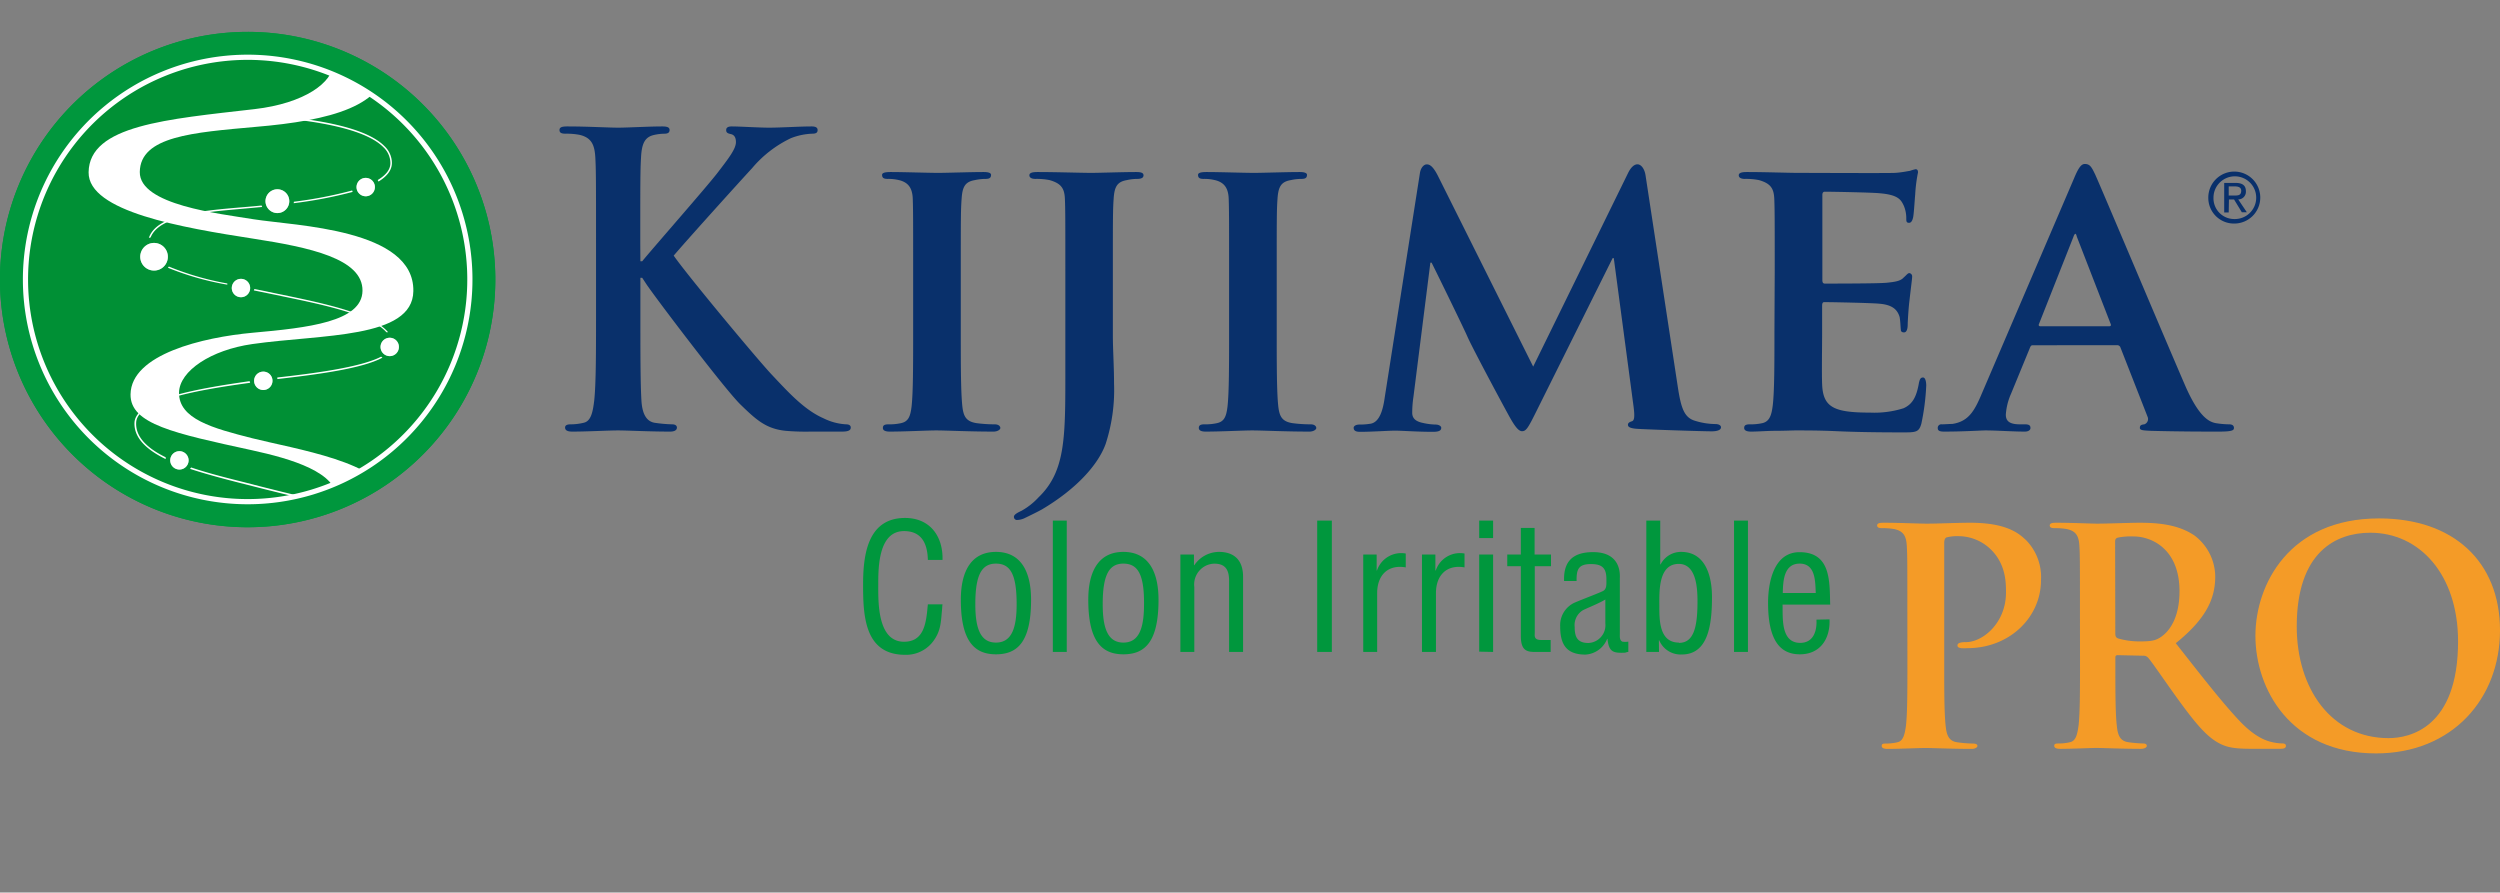
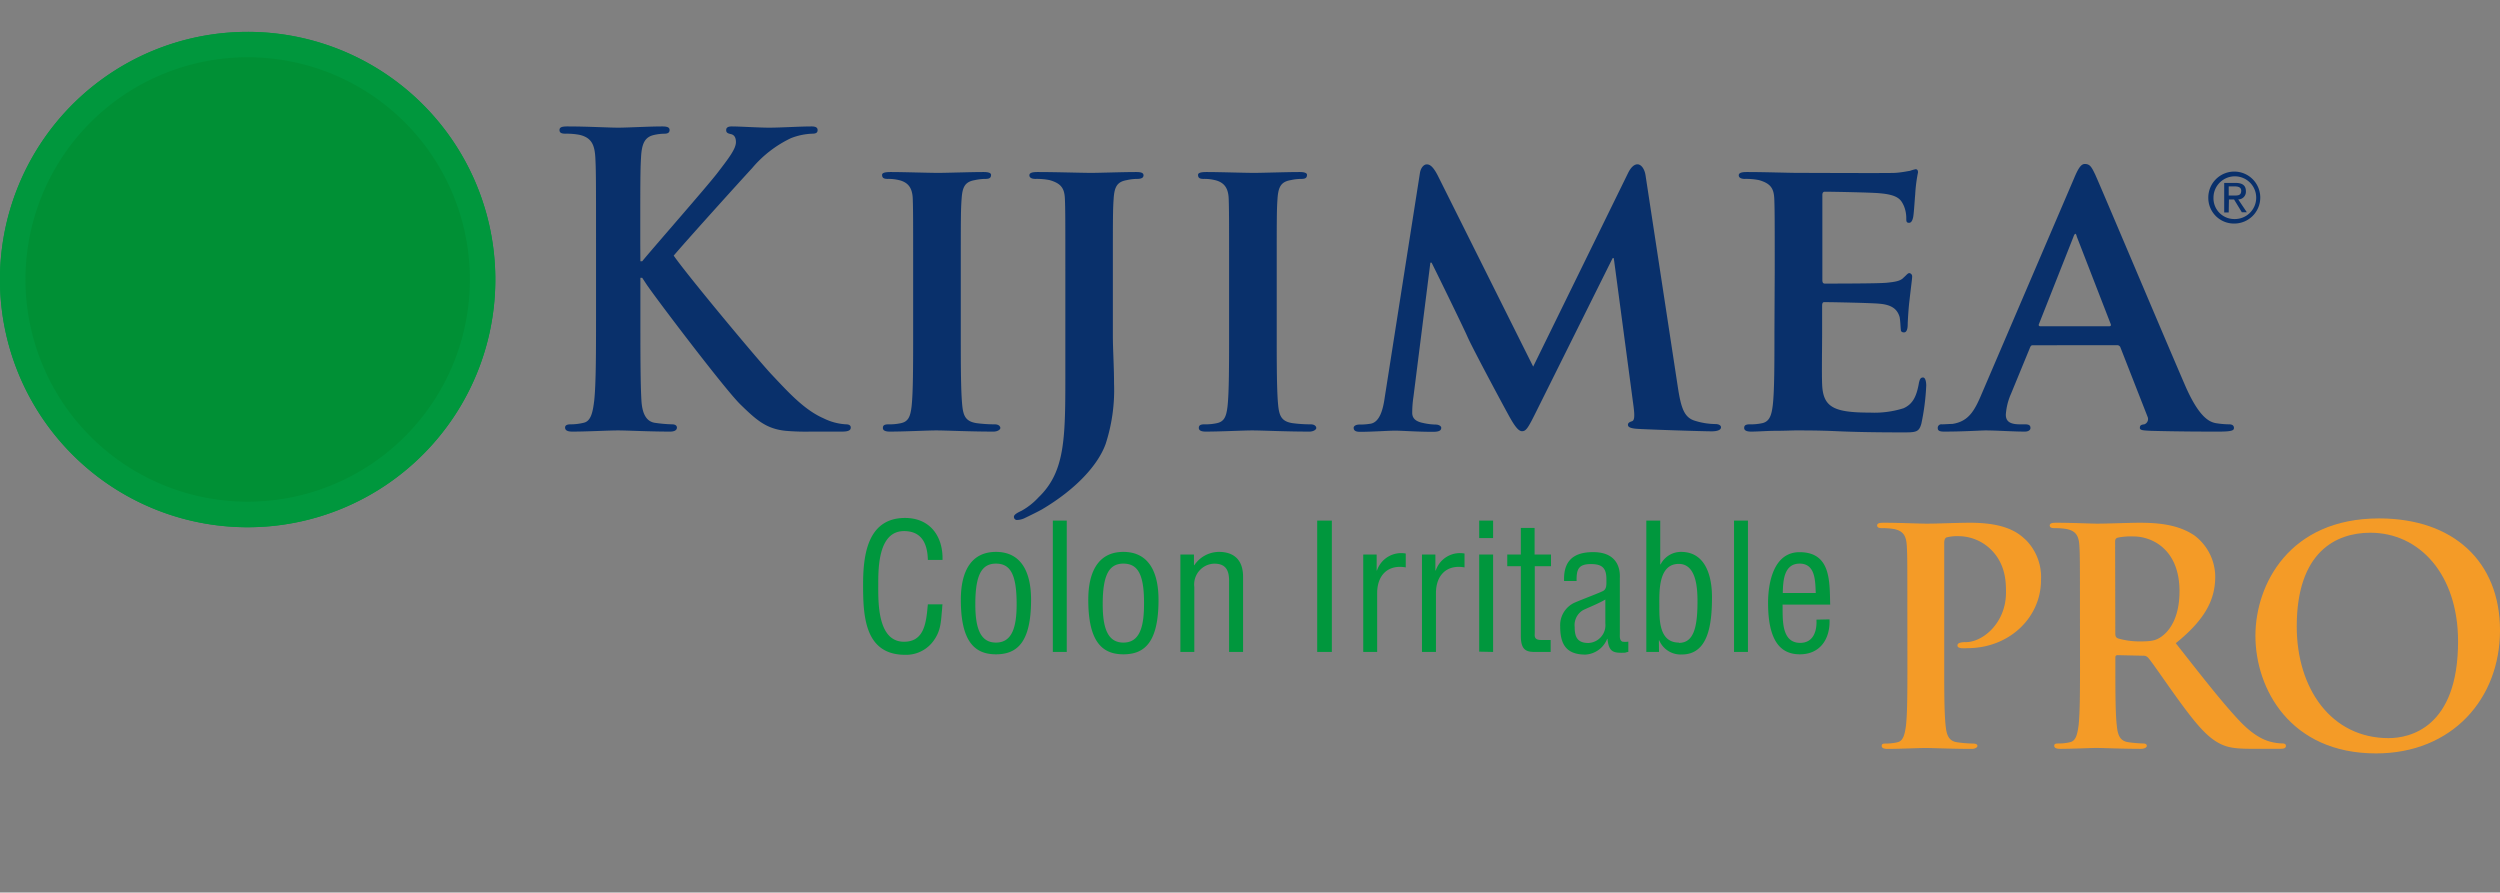
<svg xmlns="http://www.w3.org/2000/svg" viewBox="0 0 443.52 158.34">
  <rect x="0" y="0" width="443.52" height="158.34" fill="#808080" stroke="none" />
  <defs>
    <clipPath id="a" transform="translate(0 5.66)">
      <path d="M4.52 43.93a39.42 39.42 0 1139.41 39.41A39.42 39.42 0 014.52 43.93z" stroke="#fff" stroke-width=".92" fill="#009035" />
    </clipPath>
    <clipPath id="b" transform="translate(0 5.66)">
-       <path fill="none" d="M5.25 4.23h80.07V84.3H5.25z" />
-     </clipPath>
+       </clipPath>
    <style>.d{fill:#00973d}.h,.i,.j{fill:#fff}.i,.j{opacity:.51;mix-blend-mode:darken}.j{opacity:.52}.l{fill:#09306b}.m{fill:#f49b27}</style>
  </defs>
  <g style="isolation:isolate">
    <path class="d" d="M0 49.59a43.94 43.94 0 1143.93 43.94A43.93 43.93 0 010 49.59z" />
    <path class="d" d="M43.93 5.66a43.94 43.94 0 1043.94 43.93A43.93 43.93 0 0043.93 5.66zm0 83.34a39.41 39.41 0 1139.42-39.41A39.41 39.41 0 0143.93 89z" />
    <path d="M4.52 49.59A39.42 39.42 0 1143.93 89 39.42 39.42 0 014.52 49.59z" fill="#009035" />
    <g clip-path="url(#a)">
      <g clip-path="url(#b)">
        <path class="h" d="M40.33 50.42a.62.62 0 010-.13 50.33 50.33 0 01-10.37-3l-.17.21a50.3 50.3 0 0010.53 3zM50.27 52.6c7.08 1.47 15.57 3.23 18.29 6.35a1 1 0 01.3 0c-2.71-3.29-11.34-5.12-18.54-6.61l-2.64-.55c-.83-.18-1.69-.35-2.54-.52a2.72 2.72 0 01-.11.25l2.59.53zM46.41 36.46c-1.09.11-2.23.21-3.42.31-7.16.6-15.19 1.29-16.58 5.43l.31-.07c1.5-3.84 9.28-4.47 16.28-5.09l3.51-.32a2 2 0 01-.1-.26zM52.1 36.05a77.47 77.47 0 0010.46-2 2.58 2.58 0 01-.08-.26 75.53 75.53 0 01-10.34 2 2.51 2.51 0 01-.04.26zM68.2 25.92c-5.57-5.65-26.73-5.71-27.63-5.71v.27c.22 0 21.94.06 27.44 5.63a3.91 3.91 0 011.25 2.83c0 1.18-.87 2.17-2.25 3l.14.27c1.49-.91 2.36-2 2.38-3.27a4.15 4.15 0 00-1.33-3.02zM49.2 67.02a1.79 1.79 0 010 .23c7-.8 15.07-1.85 18.65-3.8a1.77 1.77 0 01-.24-.17C64 65.15 55.87 66.22 49.2 66.97zM29.4 81.45a1.73 1.73 0 010-.32c-3.23-1.59-5.4-3.59-5.24-6.22.24-3.9 11.13-5.75 20.22-7a1.61 1.61 0 01-.09-.29c-9.18 1.31-20.17 3.19-20.43 7.32-.14 2.72 2.14 4.85 5.54 6.51zM45.86 105.55c1.48-.22 3-.39 4.7-.56 7.78-.84 16.6-1.79 16.82-8.14.18-5.35-8.75-7.52-17.38-9.61l-4-1-2.64-.68c-3.08-.77-6.43-1.61-9.45-2.63a2.43 2.43 0 01-.2.25c3.06 1 6.45 1.89 9.57 2.68l2.65.67c1.31.34 2.69.67 4 1 8.53 2.07 17.33 4.21 17.16 9.31-.21 6.09-8.89 7-16.55 7.85-1.66.18-3.23.35-4.71.56-11.3 1.64-21.77 3.91-21.85 9.46a5.86 5.86 0 001.85 4.29c5.66 5.72 22.48 6.27 26.33 6.33h.77v-.3c-.21 0-20.7 0-26.89-6.24a5.56 5.56 0 01-1.76-4.08c.07-6.05 14.6-8.15 21.58-9.16z" />
        <path class="h" d="M46.54 138.96c15.42-1.77 29.25-2.84 29.36-11.18.09-7-16.63-9.82-29.22-11.77-10-1.55-19.45-3.54-19.37-9.25.07-5.51 9.67-6.56 19.48-7.45 8.78-.79 21.57-3.8 21.67-10.93.08-6.23-16.34-8.77-23.7-10.63-7-1.78-13.08-3.41-13-8.13.1-3.82 5.66-7.53 13-8.58 12.28-1.76 28.46-.91 28.57-9.39C73.52 40.59 52.45 40.08 45 38.9c-6.1-1-20.28-2.54-20.2-8.39.09-6.35 9.47-7 20.54-8 13.3-1.12 23.33-3.72 23.44-11.68C68.93-.62 41.08-.02 41.08-.02v1.1c9 1.4 18.15 4.15 18.07 10.11-.05 3.44-5.15 7.15-14 8.17-15.49 1.79-29.32 2.86-29.43 11.2-.1 7 16.63 9.83 29.21 11.78 10 1.55 19.46 3.54 19.38 9.25-.07 5.5-9.67 6.56-19.48 7.44-8.78.8-21.57 3.8-21.67 10.93-.07 5.29 7.75 6.91 21.47 9.9 7.13 1.56 15.26 3.94 15.19 8.86 0 3.82-5.66 7.53-13 8.58-12.28 1.76-28.46.91-28.57 9.39-.16 11.06 20.92 11.58 28.38 12.76 6.11 1 20.29 2.53 20.21 8.38-.09 6.36-9.47 7-20.55 8-13.29 1.09-23.29 3.7-23.43 11.65-.15 11.46 27.69 10.86 27.69 10.86v-1.11c-9-1.4-18.15-4.14-18.07-10.11.09-3.46 5.19-7.15 14.06-8.16z" />
        <path class="h" d="M27.36 43.1a2.45 2.45 0 102.42 2.48 2.45 2.45 0 00-2.42-2.48z" />
        <path class="i" d="M27.36 43.1a2.45 2.45 0 102.42 2.48 2.45 2.45 0 00-2.42-2.48z" />
        <path class="h" d="M64.9 31.56a1.63 1.63 0 101.61 1.65 1.63 1.63 0 00-1.61-1.65zM49.25 33.58a2.11 2.11 0 102.07 2.13 2.11 2.11 0 00-2.07-2.13z" />
        <path class="j" d="M49.25 33.58a2.11 2.11 0 102.07 2.13 2.11 2.11 0 00-2.07-2.13zM64.9 31.56a1.63 1.63 0 101.61 1.65 1.63 1.63 0 00-1.61-1.65z" />
        <path class="h" d="M69.16 59.92a1.63 1.63 0 00-1.65 1.61 1.63 1.63 0 101.65-1.61z" />
        <path class="i" d="M69.16 59.92a1.63 1.63 0 00-1.65 1.61 1.63 1.63 0 101.65-1.61z" />
        <path class="h" d="M42.77 49.47a1.63 1.63 0 101.61 1.65 1.63 1.63 0 00-1.61-1.65z" />
        <path class="i" d="M42.77 49.47a1.63 1.63 0 101.61 1.65 1.63 1.63 0 00-1.61-1.65z" />
        <path class="h" d="M46.73 65.93a1.63 1.63 0 101.61 1.65 1.62 1.62 0 00-1.61-1.65z" />
-         <path class="i" d="M46.73 65.93a1.63 1.63 0 101.61 1.65 1.62 1.62 0 00-1.61-1.65z" />
        <path class="h" d="M31.86 80.04a1.63 1.63 0 101.6 1.62 1.64 1.64 0 00-1.6-1.62z" />
        <path class="i" d="M31.86 80.04a1.63 1.63 0 101.6 1.62 1.64 1.64 0 00-1.6-1.62z" />
      </g>
    </g>
-     <path d="M4.52 49.59A39.42 39.42 0 1143.93 89 39.42 39.42 0 014.52 49.59z" fill="none" stroke="#fff" stroke-width=".92" />
    <path class="l" d="M113.61 46.35h.32c2.18-2.65 11.56-13.32 13.42-15.76s3.21-4.15 3.21-5.37c0-.78-.26-1.29-.9-1.43s-.83-.29-.83-.72.32-.64 1-.64c1.35 0 4.88.22 6.62.22 2 0 5.52-.22 7.51-.22.64 0 1.09.14 1.09.64s-.32.65-1 .65a11.46 11.46 0 00-3.73.79 20.54 20.54 0 00-6.93 5.37c-2 2.15-11.69 12.89-13.87 15.47 2.31 3.36 14.9 18.47 17.4 21.12 2.83 3 5.72 6.23 9.18 7.74a10.16 10.16 0 004 1.07c.44 0 .83.14.83.57s-.32.72-1.54.72h-5.59a41.11 41.11 0 01-4.43-.14c-3.47-.36-5.2-1.94-8-4.66S116 52.44 114.64 50.36l-.71-1.08h-.32v6.52c0 6.59 0 12.25.19 15.33.13 2 .71 3.58 2.31 3.87a24.87 24.87 0 003.15.28c.51 0 .83.22.83.57 0 .51-.51.72-1.22.72-3.59 0-7.64-.21-9.24-.21s-5.53.21-8.09.21c-.84 0-1.29-.21-1.29-.72 0-.35.26-.57 1-.57a9.67 9.67 0 002.31-.28c1.28-.29 1.61-1.87 1.86-3.94.32-3 .32-8.67.32-15.26V43.2c0-10.89 0-12.89-.12-15.18s-.65-3.58-2.77-4.09a12.07 12.07 0 00-2.5-.21c-.71 0-1.09-.14-1.09-.65s.45-.64 1.41-.64c3.4 0 7.45.22 9 .22s5.59-.22 7.77-.22c.9 0 1.35.14 1.35.64s-.39.65-.9.65a8.82 8.82 0 00-1.8.21c-1.73.36-2.25 1.58-2.37 4.09-.13 2.29-.13 4.29-.13 15.18zM162 48.14c0-9.24 0-11-.07-12.89s-.79-2.79-2.15-3.22a7.82 7.82 0 00-2.29-.29c-.64 0-1-.14-1-.72 0-.35.5-.5 1.5-.5 2.37 0 6.66.15 8.45.15 1.58 0 5.66-.15 8.09-.15.79 0 1.29.15 1.29.5 0 .58-.35.72-1 .72a9 9 0 00-1.86.21c-1.72.29-2.22 1.15-2.36 3.3-.15 1.93-.15 3.65-.15 12.89v10.74c0 5.87 0 10.74.29 13.32.21 1.65.64 2.58 2.51 2.87a24 24 0 003.22.21c.71 0 1 .36 1 .65s-.5.64-1.22.64c-4.15 0-8.45-.21-10.17-.21-1.43 0-5.72.21-8.23.21-.79 0-1.22-.21-1.22-.64s.22-.65 1-.65a9.47 9.47 0 002.22-.21c1.29-.29 1.65-1.15 1.87-2.94.28-2.51.28-7.38.28-13.25zM189 48.14c0-9.24 0-11-.08-12.89s-.71-2.72-2.72-3.3a11.8 11.8 0 00-2.5-.21c-.65 0-1.08-.21-1.08-.64s.5-.58 1.43-.58c3.3 0 7.88.15 9.53.15 1.5 0 5.51-.15 8-.15.86 0 1.29.15 1.29.58s-.36.64-1.15.64a8.36 8.36 0 00-1.79.21c-1.72.29-2.22 1.15-2.36 3.3-.14 1.93-.14 3.65-.14 12.89v11.31c0 2.58.21 5.52.21 8.6a30.92 30.92 0 01-1.5 10.74c-1.36 3.72-5.23 8-11.32 11.6-.79.43-1.79.93-3.15 1.58a3.31 3.31 0 01-1.29.28.54.54 0 01-.5-.57c0-.29.29-.57 1.36-1.07a12.09 12.09 0 003-2.37c4.83-4.65 4.76-10.67 4.76-22.58zM218.05 48.14c0-9.24 0-11-.07-12.89s-.79-2.79-2.15-3.22a7.86 7.86 0 00-2.29-.29c-.64 0-1-.14-1-.72 0-.35.5-.5 1.5-.5 2.36 0 6.66.15 8.45.15 1.57 0 5.66-.15 8.09-.15.79 0 1.29.15 1.29.5 0 .58-.36.72-1 .72a8.84 8.84 0 00-1.86.21c-1.72.29-2.22 1.15-2.37 3.3-.14 1.93-.14 3.65-.14 12.89v10.74c0 5.87 0 10.74.29 13.32.21 1.65.64 2.58 2.5 2.87a24.12 24.12 0 003.23.21c.71 0 1 .36 1 .65s-.5.64-1.22.64c-4.15 0-8.45-.21-10.17-.21-1.43 0-5.73.21-8.23.21-.79 0-1.22-.21-1.22-.64s.22-.65 1-.65a9.47 9.47 0 002.22-.21c1.29-.29 1.65-1.15 1.87-2.94.28-2.51.28-7.38.28-13.25zM251.9 30.74c.14-1 .72-1.58 1.22-1.58s1.07.29 1.93 1.94L272 65.04l16.85-34.38c.5-1 1.08-1.51 1.65-1.51s1.22.65 1.43 1.94l5.73 37.57c.58 3.8 1.15 5.44 3.08 6a12.45 12.45 0 003.58.57c.57 0 1 .22 1 .57 0 .51-.72.72-1.65.72-1.58 0-10.53-.29-13-.43-1.5-.07-1.86-.36-1.86-.72s.29-.5.72-.64.5-.86.28-2.58L286.3 45.8h-.21l-13.57 27.26c-1.42 2.87-1.78 3.44-2.5 3.44s-1.5-1.22-2.51-3.08c-1.51-2.76-6.51-12.1-7.23-13.82-.5-1.15-4.22-8.81-6.3-13h-.22l-3 23.78a19 19 0 00-.22 2.86c0 1.15.86 1.58 1.93 1.8a11.21 11.21 0 002.22.28c.58 0 1 .29 1 .57 0 .58-.58.72-1.51.72-2.65 0-5.51-.21-6.66-.21s-4.22.21-6.23.21c-.64 0-1.14-.14-1.14-.72 0-.28.36-.57 1-.57a11.62 11.62 0 001.93-.14c1.72-.22 2.3-2.65 2.58-4.66zM314.85 48.14c0-9.24 0-11-.08-12.89s-.71-2.72-2.72-3.3a11.8 11.8 0 00-2.5-.21c-.65 0-1.08-.21-1.08-.64s.5-.58 1.44-.58c3.29 0 7.3.15 9.09.15 2 0 16 .07 17.19 0s2.14-.29 2.65-.36a7.14 7.14 0 011-.29c.36 0 .43.29.43.57a26.68 26.68 0 00-.5 3.94c-.07.65-.22 3.3-.36 4-.07.29-.22 1-.72 1s-.5-.29-.5-.79a5.66 5.66 0 00-.43-2.22c-.5-1.08-1-1.94-4.15-2.22-1.08-.15-8.59-.29-9.88-.29-.29 0-.43.22-.43.57v15.08c0 .36.07.65.43.65 1.43 0 9.59 0 11-.15s2.43-.28 3-.93c.5-.43.72-.78 1-.78a.58.58 0 01.5.64c0 .36-.15 1.36-.5 4.44-.15 1.22-.29 3.65-.29 4.08s-.07 1.36-.65 1.36c-.43 0-.57-.21-.57-.5-.07-.64-.07-1.43-.21-2.22-.36-1.21-1.15-2.15-3.51-2.36-1.15-.14-8.31-.29-9.88-.29-.29 0-.36.29-.36.65v4.87c0 2.07-.08 7.23 0 9 .14 4.15 2.07 5.08 8.52 5.08a17.13 17.13 0 005.94-.78c1.58-.72 2.29-2 2.72-4.52.15-.64.29-.93.72-.93s.57.79.57 1.44a41 41 0 01-.86 6.73c-.43 1.57-1 1.57-3.36 1.57-4.73 0-8.52-.07-11.6-.21s-5.45-.14-7.31-.14c-.71 0-2.07.07-3.58.07s-3.08.14-4.37.14c-.78 0-1.22-.21-1.22-.64s.22-.65 1-.65a9.53 9.53 0 002.22-.21c1.29-.29 1.65-1.44 1.86-3.23.29-2.58.29-7.37.29-13zM360.72 61.25c-.36 0-.43.07-.58.42l-3.36 8.17a10.89 10.89 0 00-.93 3.72c0 1.08.57 1.72 2.5 1.72h.93c.79 0 .94.29.94.65s-.36.64-1 .64c-2.07 0-5-.21-7-.21-.64 0-4 .21-7.3.21-.79 0-1.15-.14-1.15-.64a.63.63 0 01.72-.65c.57 0 1.29-.07 1.86-.07 2.87-.43 3.94-2.29 5.23-5.37L368 31.53c.72-1.72 1.22-2.44 1.86-2.44.93 0 1.22.57 1.87 1.93 1.5 3.37 12 28.29 16 37.53 2.43 5.51 4.22 6.3 5.37 6.52a15.43 15.43 0 002.36.21c.57 0 .86.22.86.65s-.36.64-2.72.64-6.81 0-12.1-.14c-1.15-.07-1.87-.07-1.87-.5s.15-.58.79-.65a1 1 0 00.57-1.36l-4.8-12.26a.61.61 0 00-.65-.42zm13.46-3.37c.29 0 .36-.14.29-.36l-6-15.47c-.07-.21-.14-.57-.28-.57s-.29.36-.36.57l-6.09 15.4c-.14.29 0 .43.22.43zM391.77 35.06a4.61 4.61 0 114.62 4.6 4.55 4.55 0 01-4.62-4.6zm4.62 3.8a3.79 3.79 0 10-3.7-3.8 3.68 3.68 0 003.7 3.8zm-1-1.17h-.8v-5.24h2c1.24 0 1.85.45 1.85 1.49a1.36 1.36 0 01-1.36 1.44l1.53 2.28h-.89l-1.38-2.27h-.91zm.95-3c.67 0 1.27 0 1.27-.85 0-.65-.59-.77-1.14-.77h-1.08v1.62z" />
    <path class="m" d="M338.38 108.11c0-8.07 0-9.56-.1-11.26s-.54-2.65-2.29-3a11.56 11.56 0 00-2.07-.15c-.58 0-.9-.11-.9-.48s.37-.48 1.17-.48c2.81 0 6.16.16 7.65.16 2.17 0 5.25-.16 7.7-.16 6.64 0 8.76 2 10 3.19a9.36 9.36 0 012.55 7c0 6.54-5.52 12.06-13.07 12.06a8.32 8.32 0 01-1.11 0c-.27-.06-.64-.11-.64-.48s.37-.59 1.49-.59c3 0 7.12-3.39 7.12-8.81 0-1.75 0-5.26-3-7.92a8.25 8.25 0 00-5.47-2.07 7.44 7.44 0 00-2.07.22c-.26.1-.42.42-.42 1v21.12c0 4.89 0 9.08.26 11.36.16 1.49.48 2.66 2.07 2.87a21.69 21.69 0 002.71.22c.59 0 .85.15.85.42s-.42.53-1 .53c-3.5 0-6.85-.16-8.23-.16-1.22 0-4.57.16-6.69.16-.69 0-1.06-.16-1.06-.53s.21-.42.84-.42a8.45 8.45 0 001.92-.22c1.06-.21 1.32-1.38 1.54-2.92.26-2.23.26-6.42.26-11.31zM369 108.11c0-8.07 0-9.56-.1-11.26s-.54-2.65-2.29-3a11.56 11.56 0 00-2.07-.15c-.58 0-.9-.11-.9-.48s.37-.48 1.17-.48c2.81 0 6.16.16 7.27.16 1.81 0 5.85-.16 7.49-.16 3.35 0 6.91.32 9.77 2.28a9.21 9.21 0 013.66 7.25c0 3.93-1.6 7.49-7 11.84 4.72 6 8.39 10.73 11.52 14 3 3.09 5.1 3.46 5.9 3.62a8.93 8.93 0 001.48.16c.43 0 .64.15.64.42 0 .43-.37.53-1 .53h-5.2c-3 0-4.3-.26-5.68-1-2.29-1.22-4.31-3.72-7.28-7.8-2.12-2.93-4.57-6.54-5.26-7.33a1.1 1.1 0 00-.95-.38l-4.47-.1c-.26 0-.42.1-.42.42v.75c0 4.94 0 9.13.26 11.36.16 1.54.48 2.71 2.08 2.92a23.38 23.38 0 002.6.22c.42 0 .64.15.64.42s-.38.53-1.07.53c-3.08 0-7-.16-7.8-.16-1 0-4.36.16-6.48.16-.69 0-1.07-.16-1.07-.53s.22-.42.85-.42a8.45 8.45 0 001.92-.22c1.06-.21 1.32-1.38 1.54-2.92.26-2.23.26-6.42.26-11.31zm6.27 4.2c0 .58.11.79.48.95a13.69 13.69 0 004 .53c2.13 0 2.82-.21 3.78-.9 1.59-1.17 3.13-3.61 3.13-8 0-7.55-5-9.72-8.13-9.72a11.59 11.59 0 00-2.81.21c-.37.11-.48.32-.48.74z" />
    <path class="m" d="M400.13 112.79c0-9.09 6-20.82 21.93-20.82 13.23 0 21.46 7.7 21.46 19.86s-8.52 21.83-21.99 21.83c-15.24 0-21.4-11.47-21.4-20.87zm35.95 1c0-11.89-6.85-19.28-15.56-19.28-6.1 0-13.06 3.4-13.06 16.63 0 11 6.1 19.81 16.3 19.81 3.72 0 12.32-1.81 12.32-17.16z" />
    <path class="d" d="M164.61 99.34c-.06-2.76-1-5.12-4.23-5.12-4.51 0-4.57 6.36-4.57 9.43s-.19 10.2 4.57 10.2c3.1 0 3.76-2.51 4.07-5.06.06-.52.1-1 .16-1.58h2.6c-.07.47-.07 1-.13 1.43-.16 1.89-.25 3.32-1.38 4.93a6 6 0 01-5.1 2.6c-7.23 0-7.48-6.91-7.48-12.46 0-5.24.78-11.82 7.45-11.82 4.44 0 6.76 3.29 6.64 7.45zM176.69 116.08c-3.75 0-6.23-2.23-6.23-9.67 0-5.21 1.94-8.5 6.23-8.5s6.23 3.29 6.23 8.5c0 7.47-2.41 9.67-6.23 9.67zm0-16.09c-2.53 0-3.66 2-3.66 7.19 0 4.06.78 6.82 3.66 6.82s3.67-2.76 3.67-6.82c0-5.21-1.07-7.19-3.67-7.19zM186.78 115.66v-23.3h2.47v23.3zM199.3 116.08c-3.76 0-6.23-2.23-6.23-9.67 0-5.21 1.94-8.5 6.23-8.5s6.23 3.29 6.23 8.5c0 7.47-2.41 9.67-6.23 9.67zm0-16.09c-2.54 0-3.67 2-3.67 7.19 0 4.06.79 6.82 3.67 6.82s3.66-2.76 3.66-6.82c.04-5.21-1.06-7.19-3.66-7.19zM211.82 100.27h.06a5.32 5.32 0 014.36-2.36c2.6 0 4.29 1.36 4.29 4.4v13.35h-2.48V103c0-1.8-.59-3-2.59-3a3.58 3.58 0 00-2.45 1 3.69 3.69 0 00-1.13 3.13v11.53h-2.47V98.38h2.41zM233.68 115.66v-23.3h2.6v23.3zM244.23 101.2h.06a4.53 4.53 0 015.1-3v2.46c-3.19-.56-5.07 1.42-5.07 4.56v10.44h-2.47V98.38h2.38zM254.65 101.2h.07a4.52 4.52 0 015.1-3v2.46c-3.19-.56-5.07 1.42-5.07 4.56v10.44h-2.48V98.38h2.38zM262.42 95.46v-3.1h2.47v3.1zm0 20.15V98.38h2.47v17.28zM272.25 98.38h2.91v2.07h-2.88v11.75c0 .59-.22 1.34 1.16 1.34h1.66v2.12h-2.72c-1.48 0-2.57-.21-2.57-2.82v-12.39h-2.41v-2.07h2.41v-4.72h2.44zM288.88 115.66c-.19 0-.38.07-.57.13-2.1.09-2.88-.09-3.13-2.45h-.06a4.41 4.41 0 01-3.85 2.79c-3.48 0-4.48-1.92-4.48-5a4.39 4.39 0 012.5-4.19c1.41-.62 4.92-1.92 5.23-2.17.53-.4.47-1.09.47-2 0-2-.75-2.7-2.75-2.7-2.26 0-2.57 1-2.54 3h-2.22c-.13-3.57 1.66-5.12 5.16-5.12 5.17 0 4.73 4.28 4.73 4.68v9.89c0 .44-.06 1.06.44 1.31a3.21 3.21 0 001.07 0zm-4.08-9.3c-1.22.72-2.59 1.24-3.91 1.86a3.06 3.06 0 00-1.53 3c0 1.74.44 2.85 2.44 2.85a3.16 3.16 0 003-3.5zM294.32 115.66h-2.25v-23.3h2.47v7.78h.06a4.05 4.05 0 013.64-2.23c4.41 0 5.48 4.43 5.48 8 0 4.9-.66 10.2-5.36 10.2a4.12 4.12 0 01-4-2.51h-.06zm3.54-1.61c2.57 0 3.29-2.66 3.29-7.31 0-2.27-.16-6.7-3.32-6.7-3.66 0-3.45 4.93-3.45 7.44s-.03 6.52 3.48 6.52zM307.63 115.66v-23.3h2.47v23.3zM324.57 109.88c.15 3.38-1.6 6.2-5.26 6.2-3.29 0-5.64-2.17-5.64-9.12 0-3.62 1-9 5.58-9 5.63 0 5.32 5.27 5.44 9.3h-8.45c.06 2.33-.35 6.79 3.13 6.79 2.38 0 3-2.17 2.88-4.12zm-2.44-4.68c-.1-2 0-5.21-2.85-5.21s-2.95 3.16-3 5.21z" />
  </g>
</svg>